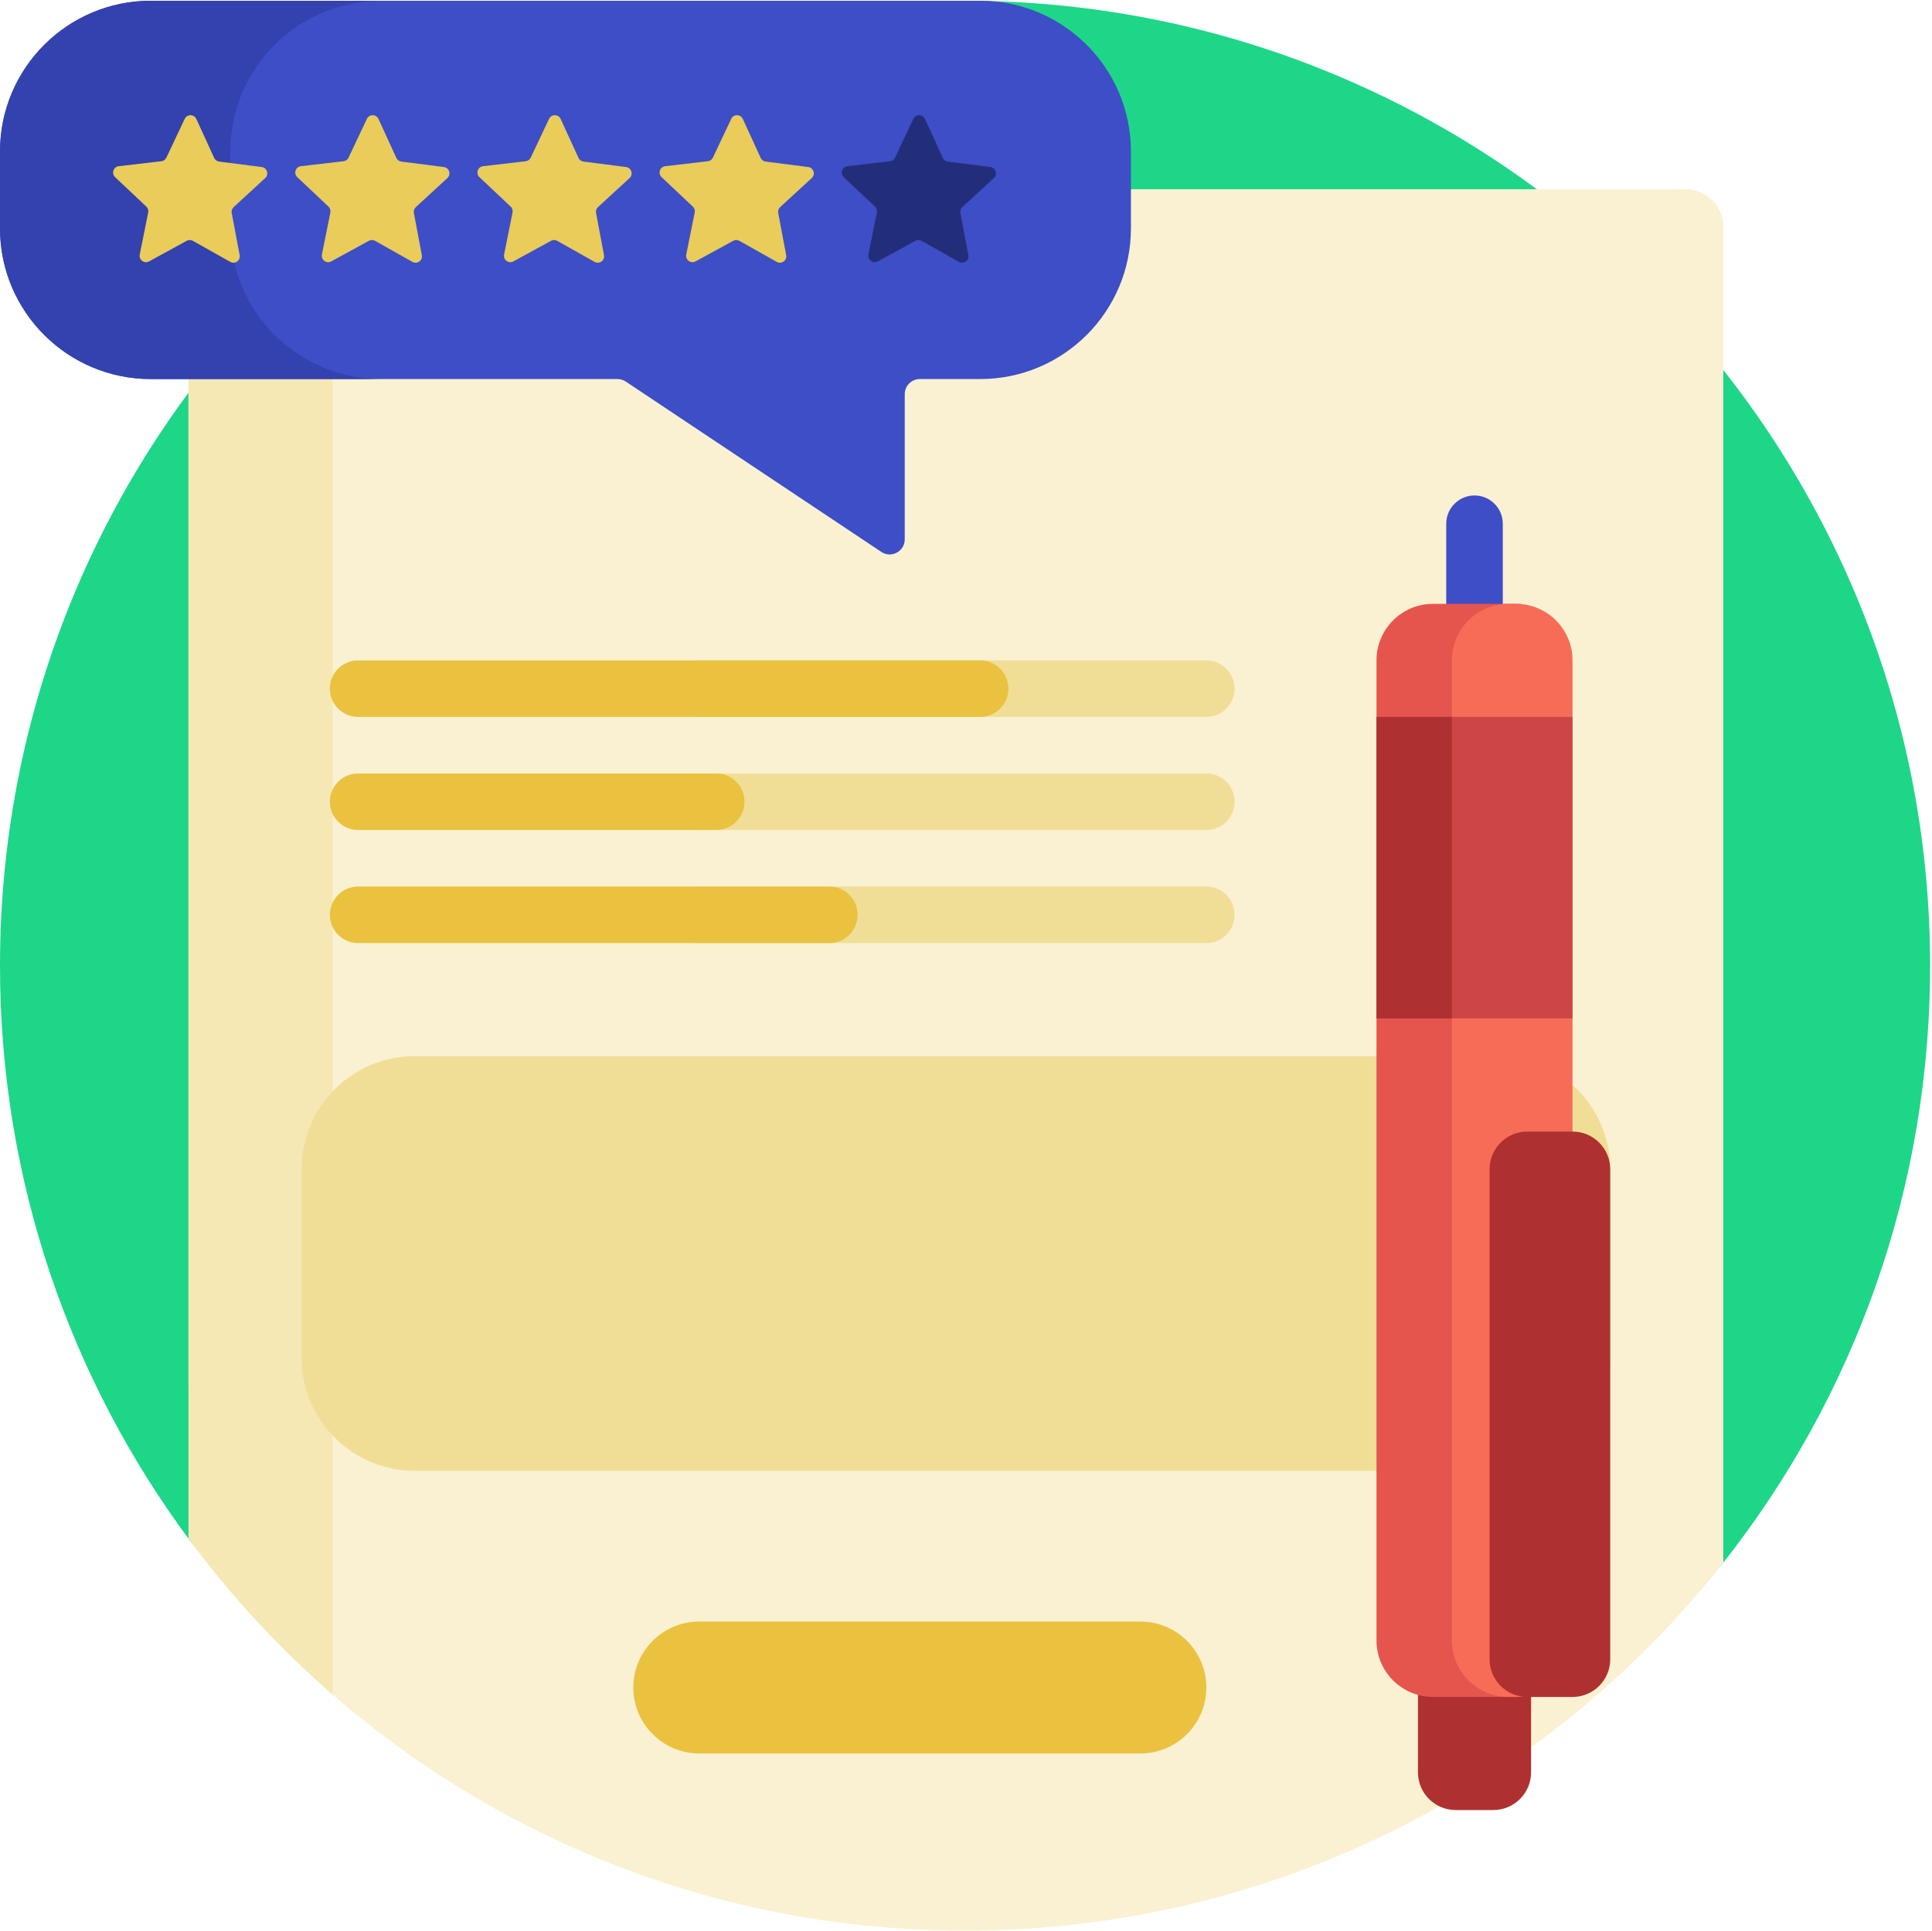
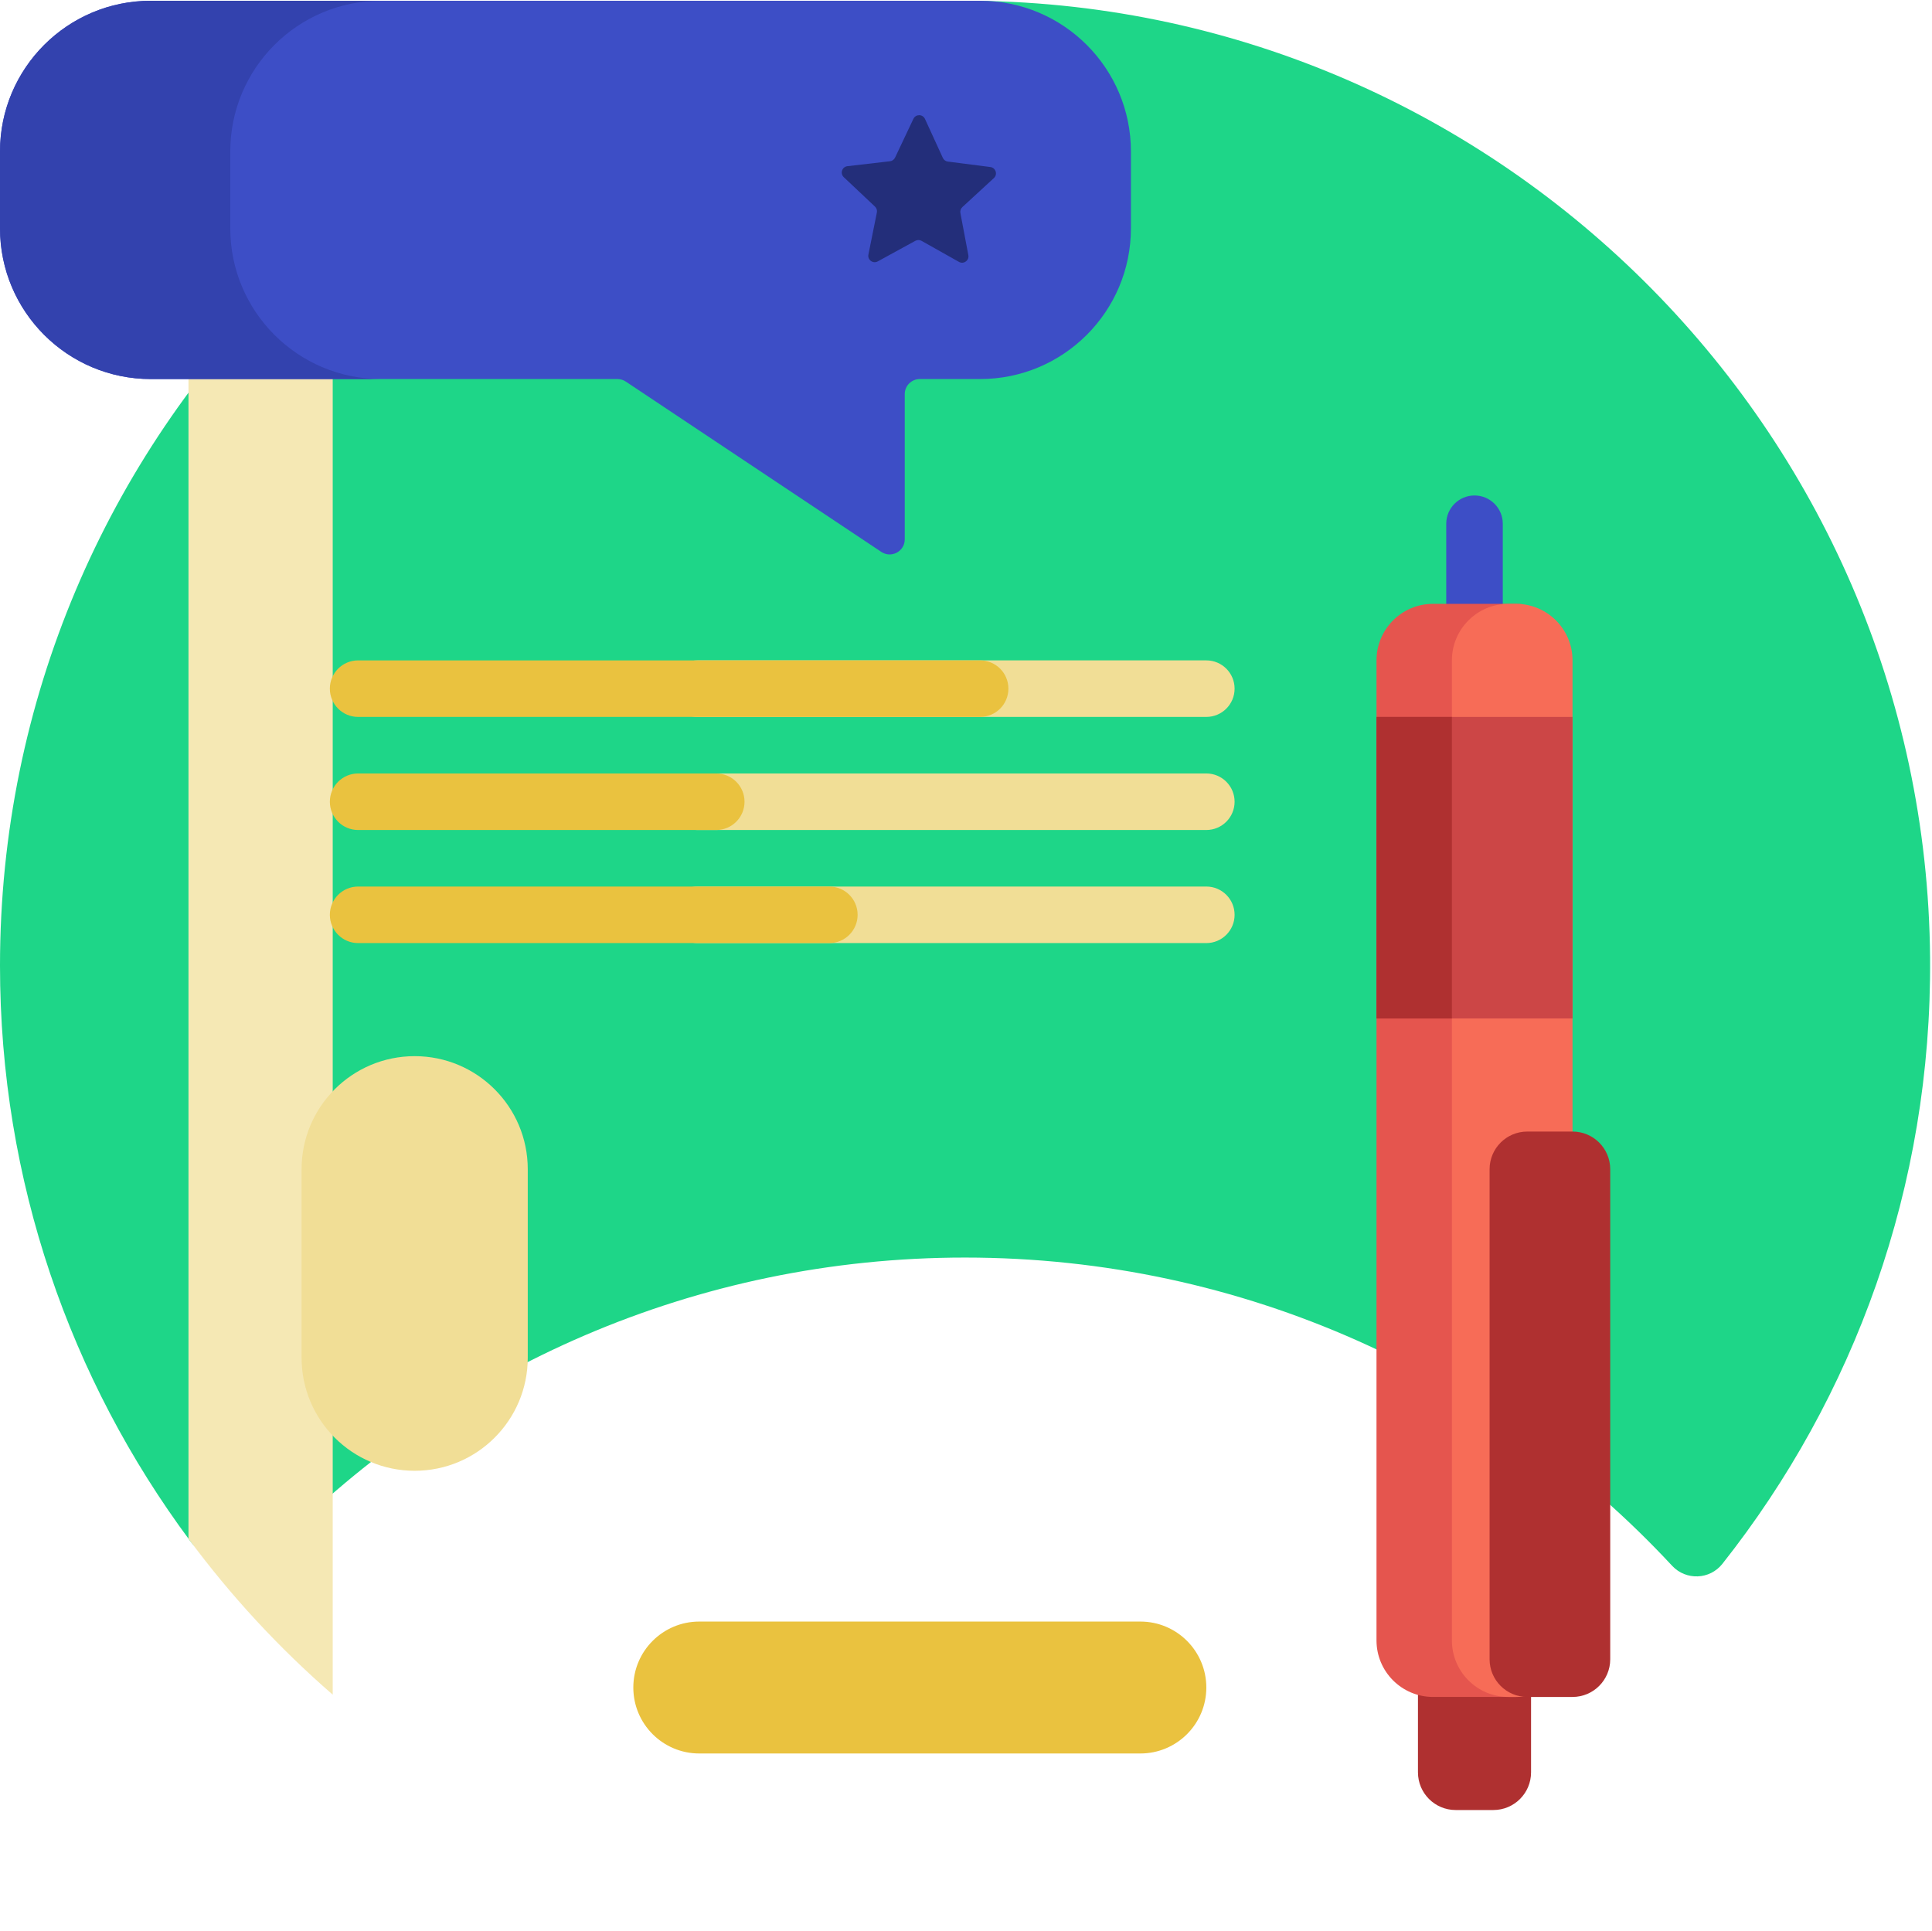
<svg xmlns="http://www.w3.org/2000/svg" height="512.2" preserveAspectRatio="xMidYMid meet" version="1.0" viewBox="0.0 -0.2 512.5 512.2" width="512.5" zoomAndPan="magnify">
  <g>
    <g>
      <path d="m73.267 410.141c-6.512 6.637-17.375 5.808-22.919-1.657-31.633-42.593-50.348-95.353-50.348-152.484 0-141.275 114.437-255.821 255.669-256 140.276-.177 255.194 113.621 256.322 253.893.489 60.751-20.185 116.658-55.092 160.791-3.344 4.228-9.663 4.467-13.333.518-46.745-50.302-113.481-81.772-187.566-81.772-71.568 0-136.277 29.368-182.733 76.711z" fill="#1ed688" />
    </g>
    <g>
-       <path d="m457.143 60v354.376c-46.879 59.455-119.553 97.624-201.143 97.624-65.311 0-124.909-24.457-170.137-64.713-22.891-20.374-35.863-49.65-35.863-80.295v-316.992h397.143c5.523 0 10 4.477 10 10z" fill="#f9f1d2" />
-     </g>
+       </g>
    <g>
      <path d="m88.261 50v399.395c-14.214-12.34-27.054-26.219-38.261-41.381v-358.014z" fill="#f5e8b4" />
    </g>
    <g>
-       <path d="m177.5 212.5c0-4.142 3.358-7.5 7.5-7.5h135c4.142 0 7.5 3.358 7.5 7.5s-3.358 7.5-7.5 7.5h-135c-4.142 0-7.5-3.358-7.5-7.5zm7.5-22.5h135c4.142 0 7.5-3.358 7.5-7.5s-3.358-7.5-7.5-7.5h-135c-4.142 0-7.5 3.358-7.5 7.5s3.358 7.5 7.5 7.5zm212.143 90h-287.143c-16.569 0-30 13.431-30 30v50c0 16.569 13.431 30 30 30h287.143c16.569 0 30-13.431 30-30v-50c0-16.569-13.432-30-30-30zm-212.143-30h135c4.142 0 7.5-3.358 7.5-7.5s-3.358-7.5-7.5-7.5h-135c-4.142 0-7.5 3.358-7.5 7.5s3.358 7.5 7.5 7.5z" fill="#f1de96" />
+       <path d="m177.5 212.5c0-4.142 3.358-7.5 7.5-7.5h135c4.142 0 7.5 3.358 7.5 7.5s-3.358 7.5-7.5 7.5h-135c-4.142 0-7.5-3.358-7.5-7.5zm7.5-22.5h135c4.142 0 7.5-3.358 7.5-7.5s-3.358-7.5-7.5-7.5h-135c-4.142 0-7.5 3.358-7.5 7.5s3.358 7.5 7.5 7.5zm212.143 90h-287.143c-16.569 0-30 13.431-30 30v50c0 16.569 13.431 30 30 30c16.569 0 30-13.431 30-30v-50c0-16.569-13.432-30-30-30zm-212.143-30h135c4.142 0 7.5-3.358 7.5-7.5s-3.358-7.5-7.5-7.5h-135c-4.142 0-7.5 3.358-7.5 7.5s3.358 7.5 7.5 7.5z" fill="#f1de96" />
    </g>
    <g>
      <path d="m300 40v20.362c0 22.091-17.909 40-40 40h-16c-2.209 0-4 1.791-4 4v38.526c0 3.195-3.561 5.1-6.219 3.328l-67.773-45.182c-.657-.438-1.429-.672-2.219-.672h-123.789c-22.091 0-40-17.909-40-40v-20.362c0-22.091 17.909-40 40-40h220c22.091 0 40 17.909 40 40z" fill="#3d4ec6" />
    </g>
    <g>
      <path d="m101.085 100.362h-61.085c-22.091 0-40-17.909-40-40v-20.362c0-22.091 17.909-40 40-40h61.085c-22.091 0-40 17.909-40 40v20.362c0 22.091 17.909 40 40 40z" fill="#3342ae" />
    </g>
    <g>
      <path d="m263.65 47.04-8.371 7.706c-.43.396-.625.986-.517 1.56l2.11 11.181c.267 1.414-1.24 2.496-2.494 1.79l-9.916-5.58c-.51-.287-1.131-.29-1.644-.01l-9.982 5.462c-1.262.691-2.757-.408-2.473-1.819l2.243-11.155c.115-.573-.073-1.165-.499-1.566l-8.279-7.805c-1.047-.987-.463-2.748.966-2.914l11.302-1.314c.581-.068 1.085-.43 1.335-.958l4.865-10.286c.615-1.301 2.47-1.29 3.07.018l4.742 10.343c.244.531.744.899 1.324.974l11.286 1.448c1.428.183 1.991 1.95.932 2.925z" fill="#232e7a" />
    </g>
    <g>
-       <path d="m61.083 69.277-9.916-5.58c-.509-.287-1.131-.29-1.643-.01l-9.982 5.462c-1.263.691-2.757-.408-2.473-1.819l2.243-11.155c.115-.573-.073-1.165-.499-1.566l-8.279-7.805c-1.047-.987-.463-2.748.966-2.914l11.302-1.314c.581-.067 1.085-.43 1.335-.958l4.865-10.286c.615-1.301 2.47-1.29 3.07.018l4.742 10.343c.244.531.744.899 1.324.974l11.286 1.448c1.428.183 1.99 1.951.931 2.926l-8.371 7.706c-.43.396-.626.986-.517 1.56l2.11 11.181c.267 1.414-1.24 2.495-2.494 1.789zm50.818-1.79-2.11-11.181c-.108-.574.087-1.164.517-1.56l8.371-7.706c1.059-.975.496-2.742-.931-2.926l-11.286-1.448c-.58-.074-1.08-.443-1.324-.974l-4.742-10.343c-.6-1.308-2.455-1.319-3.07-.018l-4.865 10.286c-.25.528-.755.891-1.335.958l-11.302 1.314c-1.43.166-2.013 1.927-.966 2.914l8.279 7.805c.425.401.614.993.499 1.566l-2.244 11.156c-.284 1.411 1.211 2.51 2.473 1.819l9.982-5.462c.513-.281 1.134-.277 1.643.01l9.916 5.58c1.255.706 2.762-.375 2.495-1.79zm48.324 0-2.11-11.181c-.108-.574.087-1.164.517-1.56l8.371-7.706c1.059-.975.496-2.742-.931-2.926l-11.286-1.448c-.58-.074-1.08-.443-1.324-.974l-4.742-10.343c-.6-1.308-2.455-1.319-3.07-.018l-4.865 10.286c-.25.528-.755.891-1.335.958l-11.302 1.314c-1.43.166-2.013 1.927-.966 2.914l8.279 7.805c.425.401.614.993.499 1.566l-2.243 11.155c-.284 1.411 1.211 2.51 2.473 1.819l9.982-5.462c.513-.281 1.134-.277 1.643.01l9.916 5.58c1.253.707 2.76-.374 2.494-1.789zm48.323 0-2.11-11.181c-.108-.574.087-1.164.517-1.56l8.371-7.706c1.059-.975.496-2.742-.931-2.926l-11.286-1.448c-.58-.074-1.08-.443-1.324-.974l-4.742-10.343c-.6-1.308-2.455-1.319-3.07-.018l-4.865 10.286c-.25.528-.755.891-1.335.958l-11.302 1.314c-1.43.166-2.013 1.927-.966 2.914l8.279 7.805c.425.401.614.993.499 1.566l-2.243 11.155c-.284 1.411 1.211 2.51 2.473 1.819l9.982-5.462c.513-.281 1.134-.277 1.643.01l9.916 5.58c1.254.707 2.761-.374 2.494-1.789z" fill="#e9cc5a" />
-     </g>
+       </g>
    <g>
      <path d="m398.643 138.75v52.5c0 4.142-3.357 7.5-7.5 7.5-4.142 0-7.5-3.358-7.5-7.5v-52.5c0-4.142 3.358-7.5 7.5-7.5 4.142 0 7.5 3.358 7.5 7.5z" fill="#3d4ec6" />
    </g>
    <g>
      <path d="m406.143 400v70c0 5.523-4.477 10-10 10h-10c-5.523 0-10-4.477-10-10v-70c0-5.523 4.477-10 10-10h10c5.523 0 10 4.477 10 10z" fill="#af3030" />
    </g>
    <g>
      <path d="m404.143 449.867c-.654.087-1.322.133-2 .133h-22c-8.284 0-15-6.716-15-15v-260c0-8.284 6.716-15 15-15h22c.678 0 1.346.045 2 .132-7.339.978-13 7.261-13 14.868v260c0 7.606 5.661 13.89 13 14.867z" fill="#e5554e" />
    </g>
    <g>
      <path d="m417.143 175v260c0 8.284-6.716 15-15 15h-2c-8.284 0-15-6.716-15-15v-260c0-8.284 6.716-15 15-15h2c8.284 0 15 6.716 15 15z" fill="#f76c57" />
    </g>
    <g>
      <path d="m417.143 190v80h-52v-80z" fill="#cc4646" />
    </g>
    <g>
      <path d="m385.143 270h-20v-80h20zm42 170v-130c0-5.523-4.477-10-10-10h-12c-5.523 0-10 4.477-10 10v130c0 5.523 4.477 10 10 10h12c5.523 0 10-4.477 10-10z" fill="#af3030" />
    </g>
    <g>
      <path d="m302.5 465h-117c-9.665 0-17.5-7.835-17.5-17.5 0-9.665 7.835-17.5 17.5-17.5h117c9.665 0 17.5 7.835 17.5 17.5 0 9.665-7.835 17.5-17.5 17.5zm-207.5-245h95c4.142 0 7.5-3.358 7.5-7.5s-3.358-7.5-7.5-7.5h-95c-4.142 0-7.5 3.358-7.5 7.5s3.358 7.5 7.5 7.5zm132.5 22.5c0 4.142-3.358 7.5-7.5 7.5h-125c-4.142 0-7.5-3.358-7.5-7.5s3.358-7.5 7.5-7.5h125c4.142 0 7.5 3.358 7.5 7.5zm40-60c0 4.142-3.358 7.5-7.5 7.5h-165c-4.142 0-7.5-3.358-7.5-7.5s3.358-7.5 7.5-7.5h165c4.142 0 7.5 3.358 7.5 7.5z" fill="#eac23f" />
    </g>
  </g>
</svg>